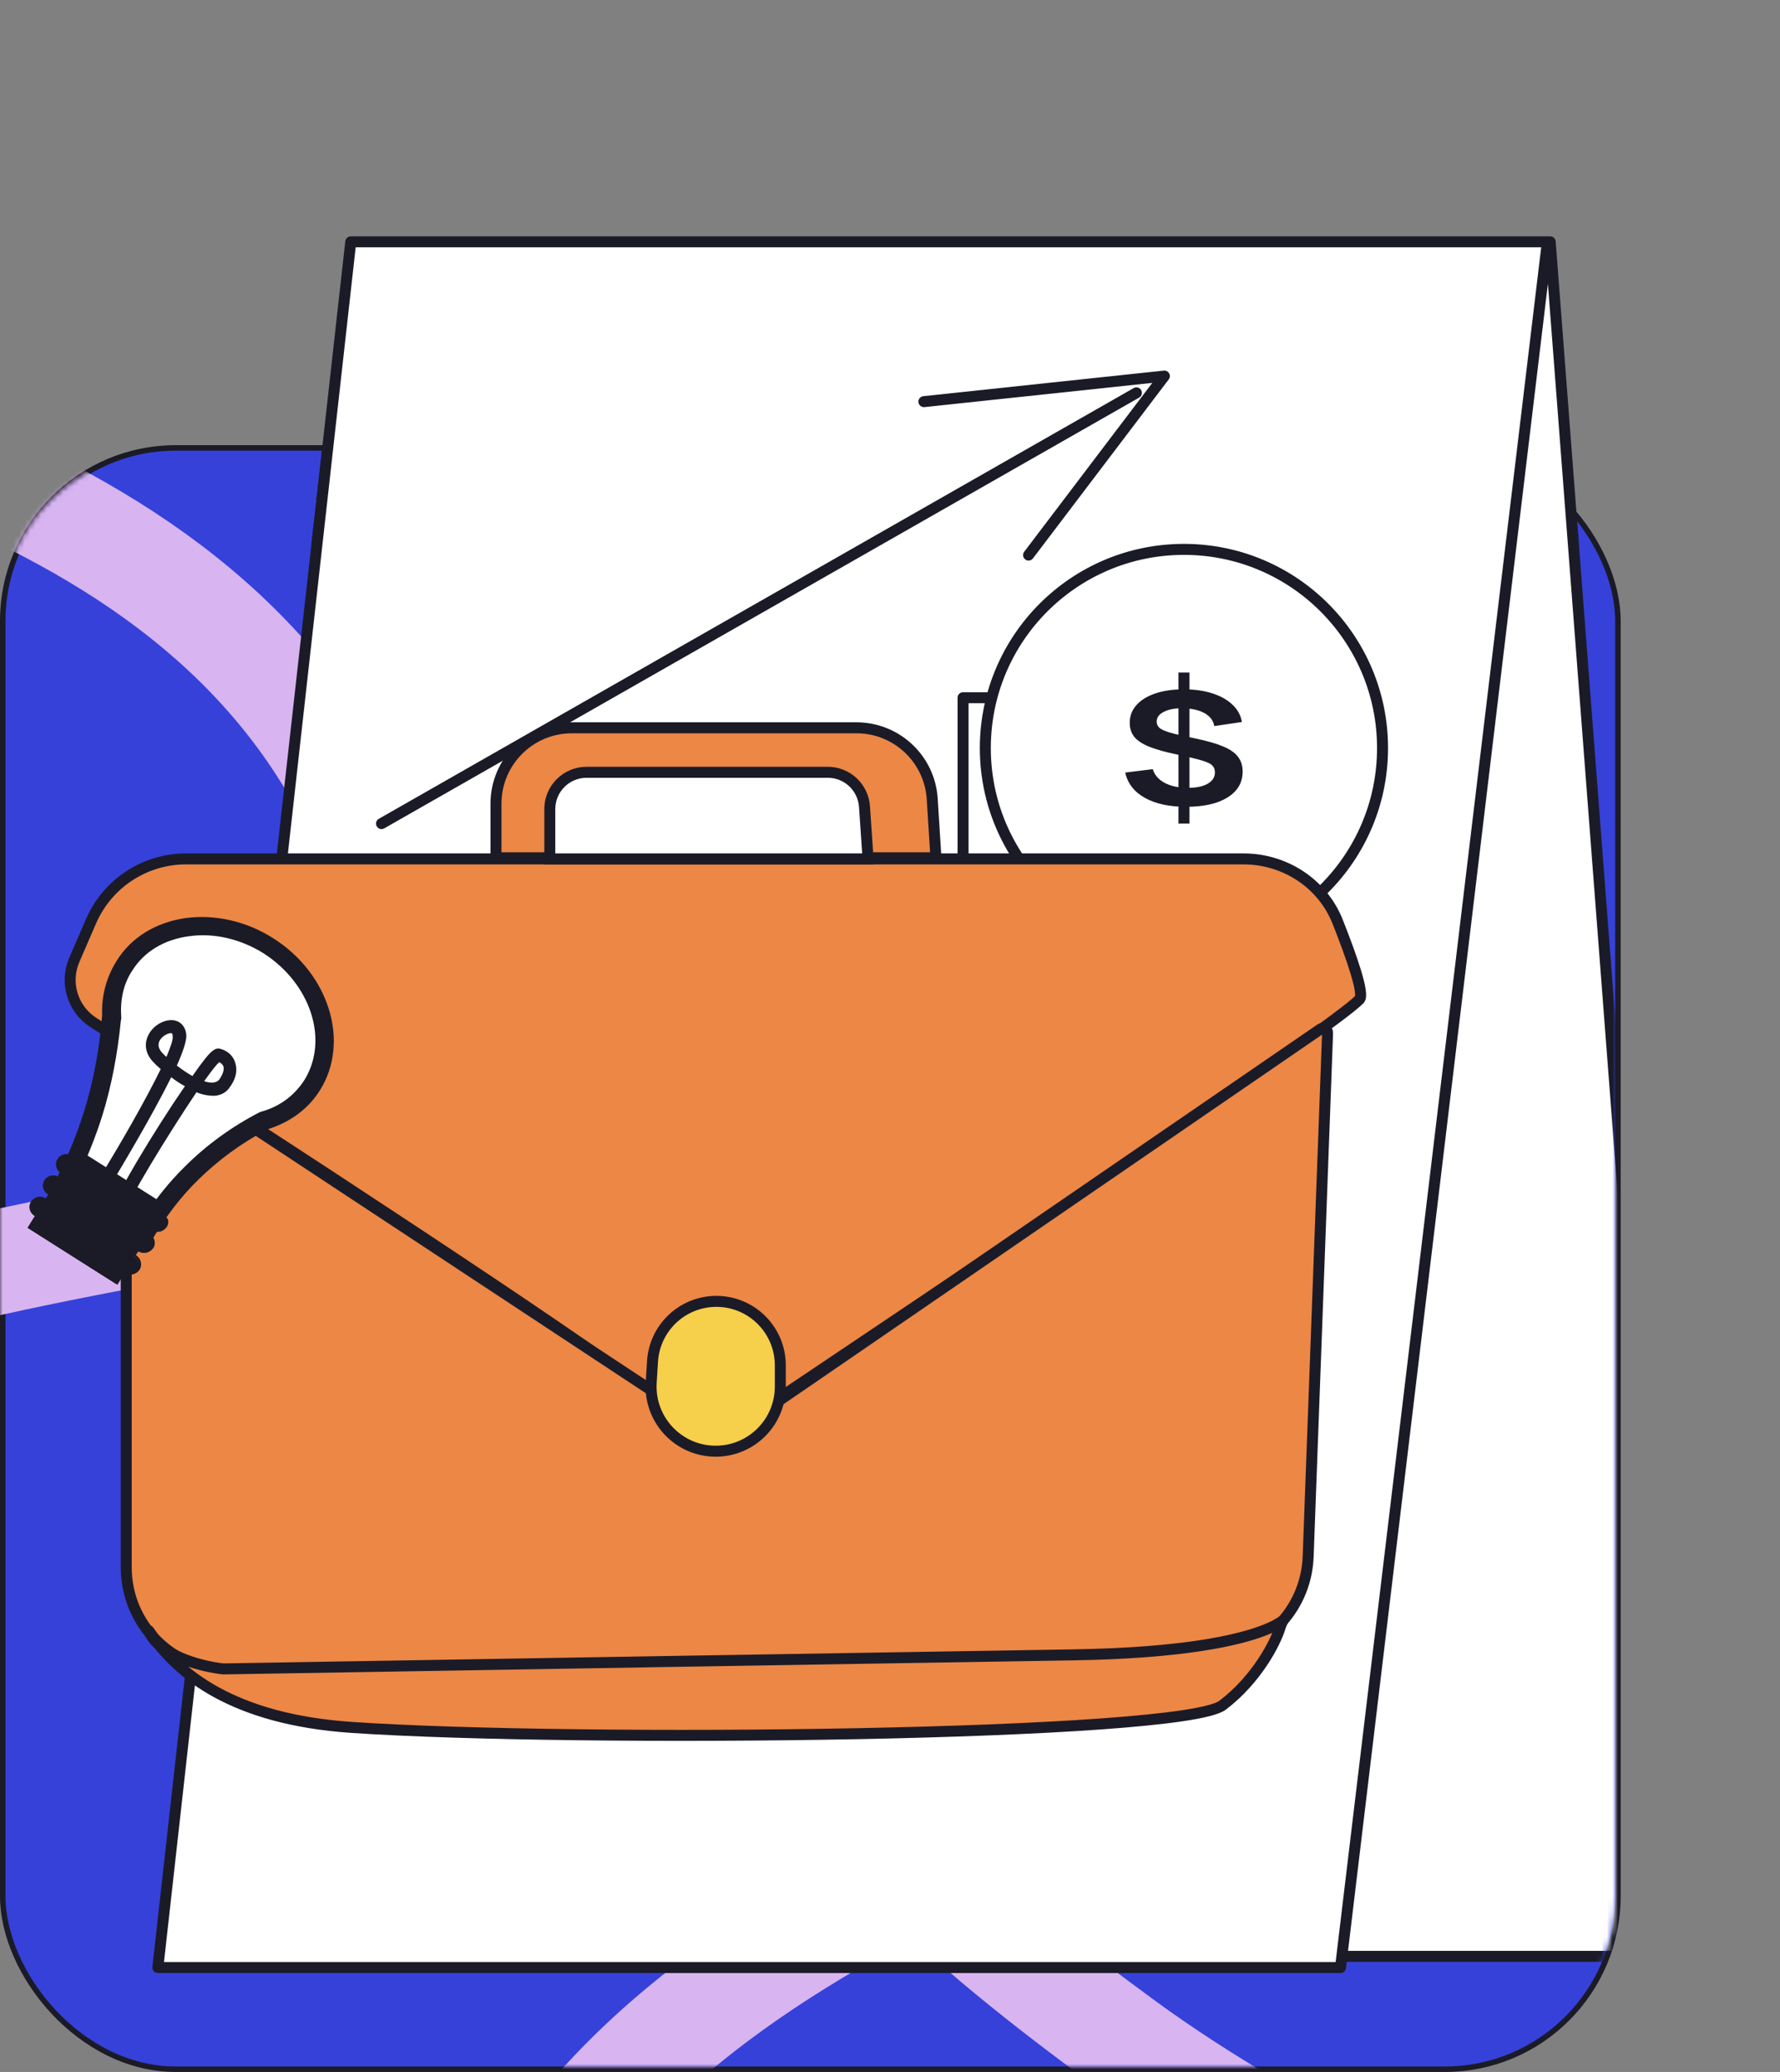
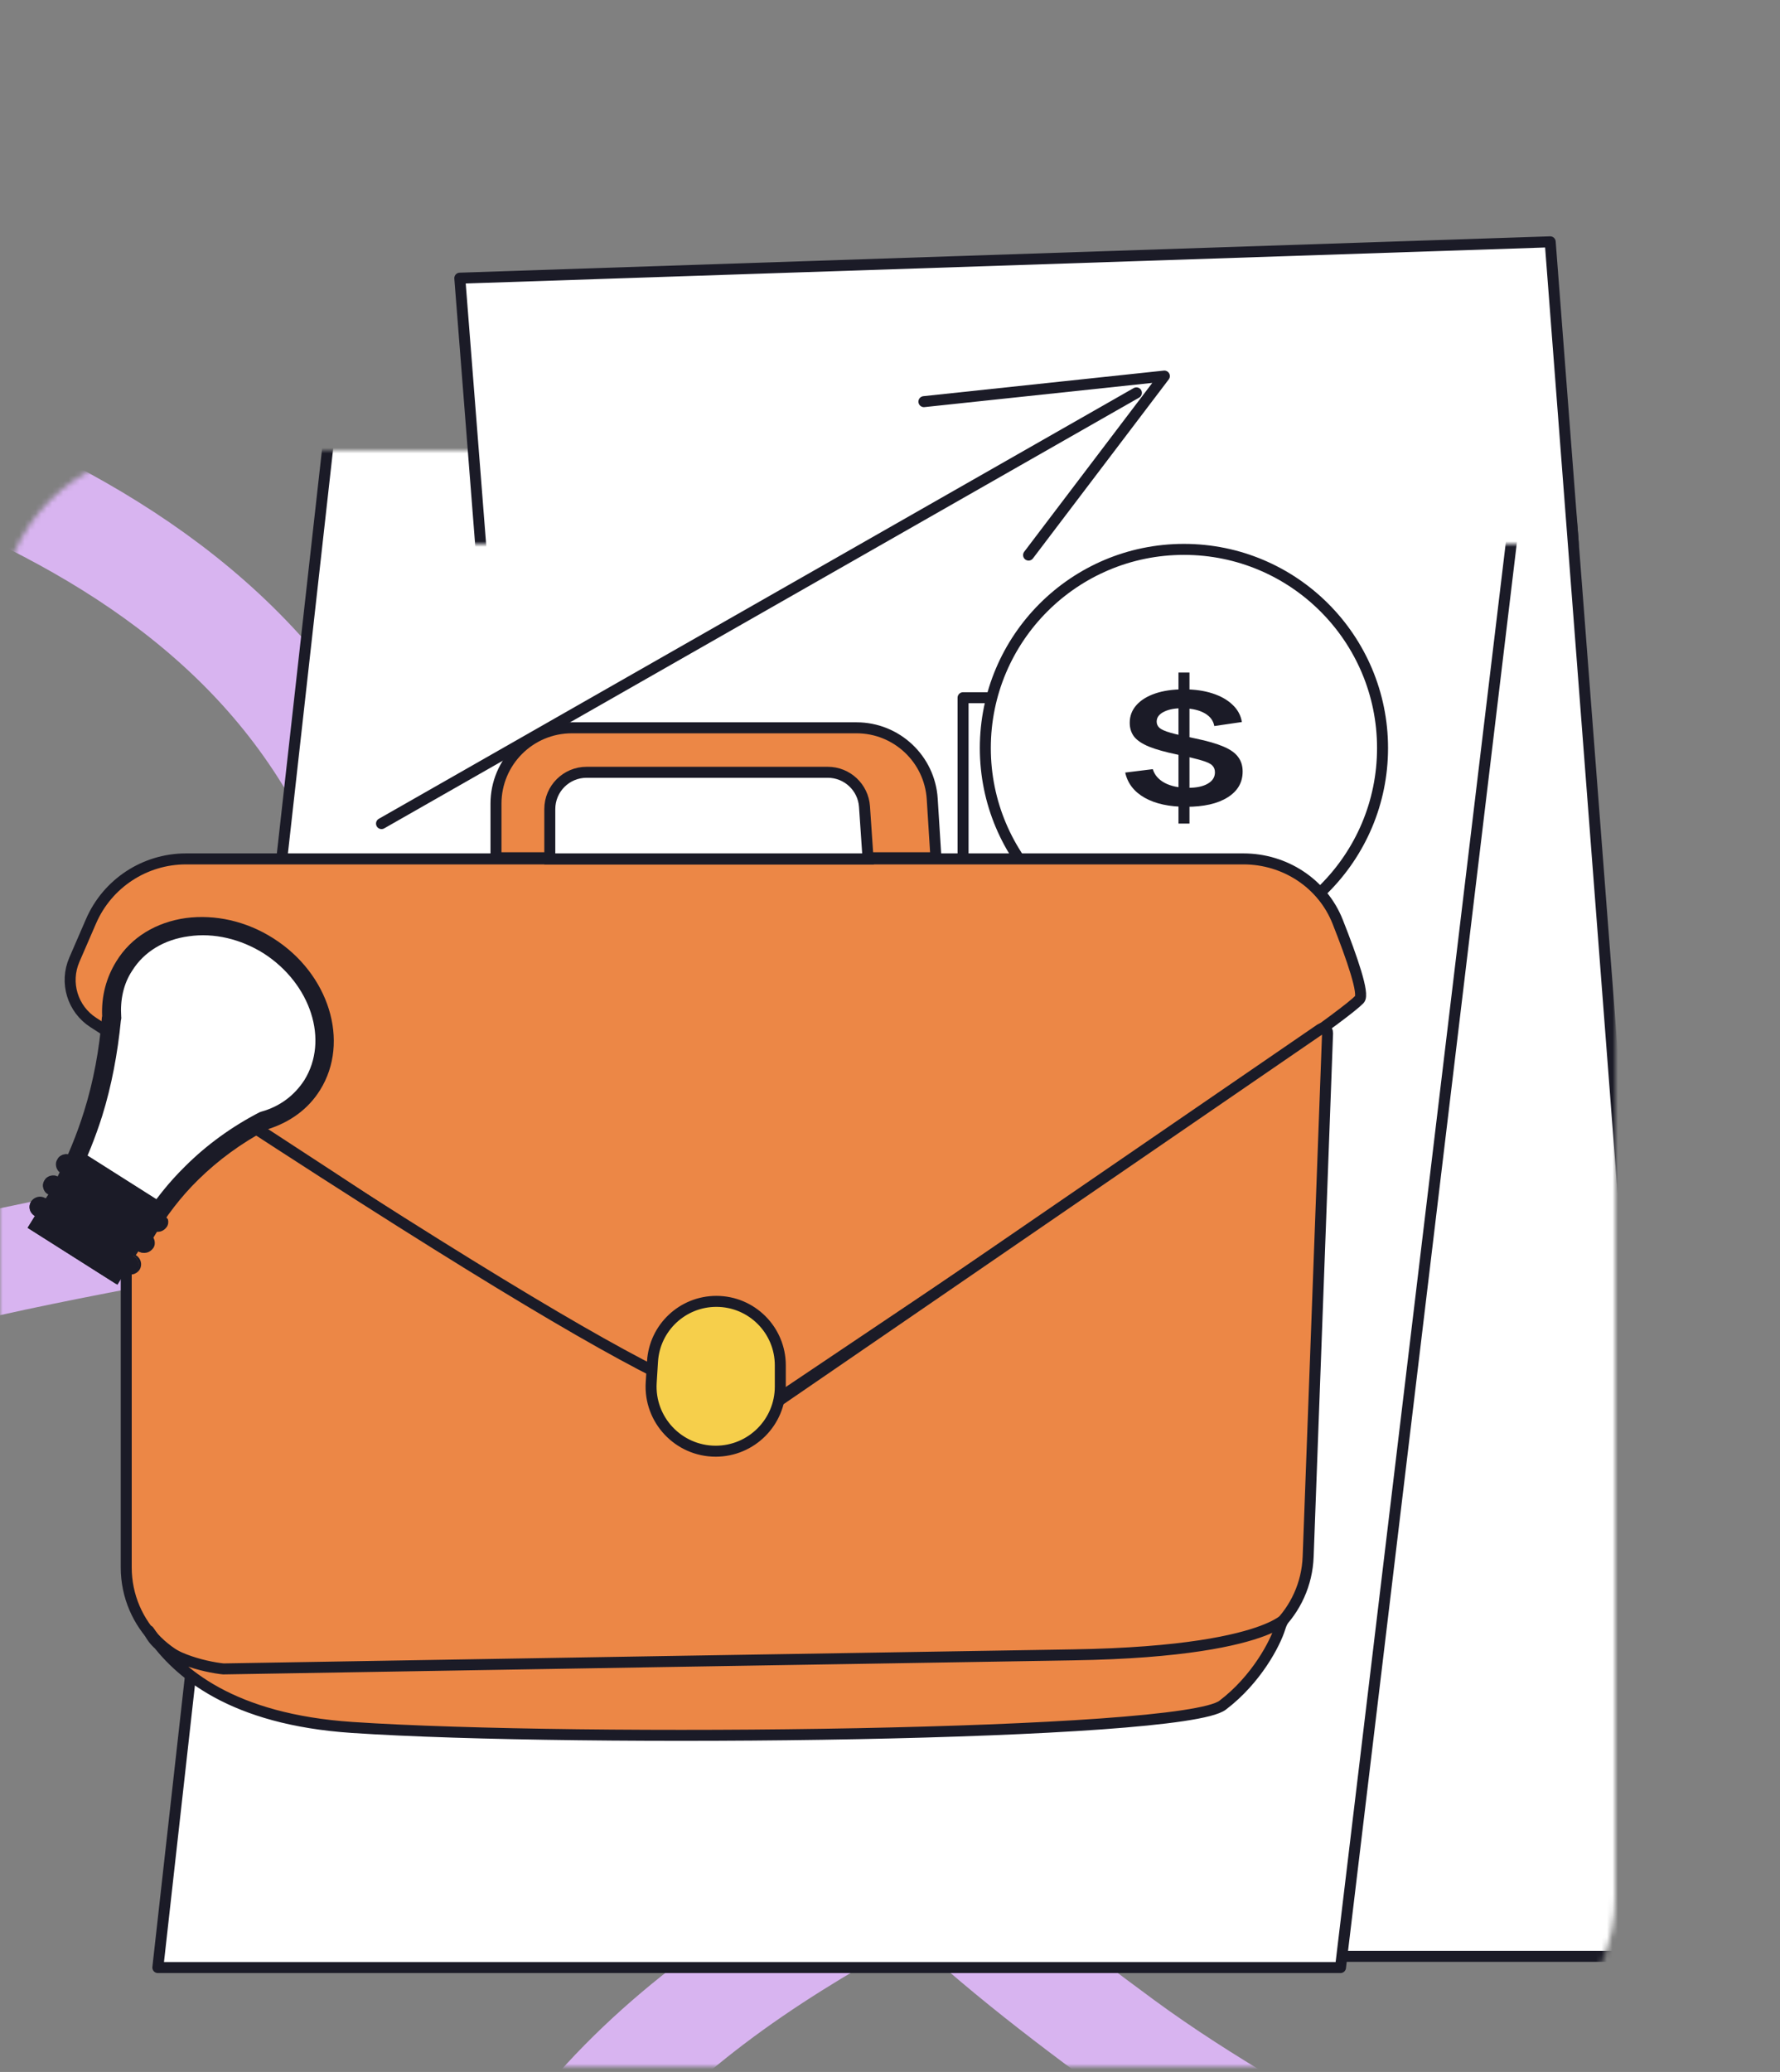
<svg xmlns="http://www.w3.org/2000/svg" width="324" height="377" viewBox="0 0 324 377" fill="none">
  <rect x="0" y="0" width="324" height="377" fill="#808080" stroke="none" />
-   <rect x="0.5" y="81.5" width="294" height="295" rx="31.5" fill="#3641DA" stroke="#1B1B27" />
  <mask id="mask0_837_4272" style="mask-type:alpha" maskUnits="userSpaceOnUse" x="-1" y="82" width="295" height="294">
    <rect x="-0" y="82" width="294" height="294" rx="31" fill="#3641DA" />
  </mask>
  <g mask="url(#mask0_837_4272)">
    <path d="M397.445 307.852C345.331 323.328 292.448 328.251 238.229 330.188C193.754 331.777 142.043 330.94 115.211 289.511C91.269 252.543 84.026 204.641 70.991 163.135C47.275 87.62 -37.236 75.253 -104 55.386" stroke="#D8B4F0" stroke-width="19" stroke-linecap="round" />
    <path d="M280.206 -49.26C264.642 -13.603 264.173 24.755 253.119 61.861C242.653 96.996 229.728 132.401 201.664 157.571C165.885 189.662 116.288 203.57 70.825 215.013C20.417 227.701 -36.266 229.942 -79.787 261.442C-91.96 270.252 -104.16 279.454 -108.253 294.494C-112.348 309.541 -112.516 325.334 -112.993 340.809" stroke="#D8B4F0" stroke-width="19" stroke-linecap="round" />
    <path d="M340.754 34C335.855 68.55 344.644 101.817 343.989 136.539C343.368 169.415 340.689 203.115 322.481 231.594C299.267 267.902 259.76 291.804 223.232 312.585C182.733 335.627 134.308 351.142 104.265 388.794C95.862 399.325 87.53 410.201 87.599 424.182C87.668 438.169 91.308 451.86 94.605 465.351" stroke="#D8B4F0" stroke-width="19" stroke-linecap="round" />
    <path d="M296.067 431.944C268.896 406.373 234.411 393.553 204.476 371.584C176.13 350.782 148.335 327.675 134.67 294.216C117.249 251.557 120.709 202.307 125.059 157.584C129.882 107.996 146.166 56.123 131.779 6.669C127.755 -7.163 123.386 -21.146 111.127 -29.701C98.863 -38.259 84.657 -43.516 70.837 -48.949" stroke="#D8B4F0" stroke-width="19" stroke-linecap="round" />
    <path d="M83.694 50.616L107.613 355.964H306.089L282.17 44L83.694 50.616Z" fill="white" stroke="#1B1B27" stroke-width="2" stroke-linecap="round" stroke-linejoin="round" />
    <path d="M63.846 44L28.731 358H244.002L281.661 44H63.846Z" fill="white" stroke="#1B1B27" stroke-width="2" stroke-linecap="round" stroke-linejoin="round" />
    <path d="M63.337 197.183V265.378H211.431V126.953H175.298V258.762H154.941V167.157H119.826V258.762H96.925V197.183H63.337Z" stroke="#1B1B27" stroke-width="2" stroke-linecap="round" stroke-linejoin="round" />
    <path d="M69.444 149.854L206.851 71.481" stroke="#1B1B27" stroke-width="2" stroke-linecap="round" stroke-linejoin="round" />
    <path d="M168.173 73.081L211.94 68.428L187.225 100.998" stroke="#1B1B27" stroke-width="2" stroke-linecap="round" stroke-linejoin="round" />
    <circle cx="215.502" cy="136.113" r="36.151" fill="white" stroke="#1B1B27" stroke-width="2" />
    <path d="M215.913 146.801C212.832 146.801 210.321 146.256 208.381 145.168C206.442 144.08 205.253 142.547 204.815 140.57L209.836 139.951C210.149 141.002 210.869 141.834 211.995 142.447C213.137 143.047 214.552 143.348 216.241 143.348C217.774 143.348 218.971 143.098 219.831 142.597C220.707 142.097 221.145 141.409 221.145 140.533C221.145 140.02 220.989 139.607 220.676 139.294C220.379 138.969 219.745 138.663 218.775 138.375C217.806 138.087 216.327 137.73 214.341 137.305C212.167 136.855 210.438 136.373 209.156 135.86C207.889 135.335 206.982 134.728 206.434 134.04C205.902 133.339 205.636 132.495 205.636 131.506C205.636 130.28 206.043 129.211 206.856 128.297C207.67 127.384 208.812 126.677 210.282 126.177C211.768 125.676 213.504 125.426 215.491 125.426C217.43 125.426 219.159 125.67 220.676 126.158C222.193 126.646 223.421 127.34 224.359 128.241C225.298 129.129 225.861 130.174 226.049 131.375L221.028 132.107C220.856 131.131 220.285 130.362 219.315 129.799C218.345 129.236 217.086 128.929 215.538 128.879C214.052 128.829 212.847 129.029 211.924 129.48C211.001 129.918 210.54 130.524 210.54 131.3C210.54 131.75 210.712 132.132 211.056 132.445C211.416 132.757 212.104 133.058 213.121 133.345C214.138 133.633 215.639 133.977 217.626 134.378C219.753 134.815 221.442 135.303 222.694 135.841C223.945 136.367 224.837 136.999 225.368 137.737C225.916 138.462 226.19 139.344 226.19 140.383C226.19 142.384 225.275 143.954 223.444 145.093C221.63 146.231 219.12 146.801 215.913 146.801Z" fill="#1B1B27" />
    <line x1="215.511" y1="122.373" x2="215.511" y2="149.854" stroke="#1B1B27" stroke-width="2" />
    <path d="M226.339 156.28H33.849C26.343 156.28 19.554 160.738 16.569 167.625L13.531 174.635C11.733 178.786 13.198 183.615 17.005 186.057C48.29 206.129 107.551 244.837 116.263 252.123C125.634 259.96 136.07 257.66 140.117 255.53C175.472 231.747 242.348 187.163 247.46 181.838C248.368 180.893 246.126 174.389 243.488 167.718C240.723 160.726 233.858 156.28 226.339 156.28Z" fill="#EC8746" stroke="#1B1B27" stroke-width="2" />
    <path d="M90.279 146.237V156.067H170.36L169.686 145.368C169.227 138.092 163.192 132.426 155.902 132.426H104.089C96.462 132.426 90.279 138.61 90.279 146.237Z" fill="#EC8746" stroke="#1B1B27" stroke-width="2" />
    <path d="M100.076 147.216V156.28H158.007L157.356 146.759C157.115 143.246 154.196 140.52 150.675 140.52H106.772C103.074 140.52 100.076 143.518 100.076 147.216Z" fill="white" stroke="#1B1B27" stroke-width="2" />
-     <path d="M22.976 285.188V191.486C22.976 190.82 23.717 190.421 24.274 190.788L121.234 254.732C127.629 258.949 135.94 258.873 142.257 254.54L240.338 187.252C240.905 186.863 241.673 187.286 241.648 187.973L238.113 283.243C237.741 293.256 229.593 301.226 219.573 301.375L42.089 304.019C31.58 304.175 22.976 295.699 22.976 285.188Z" fill="#EC8746" stroke="#1B1B27" stroke-width="2" />
+     <path d="M22.976 285.188V191.486C22.976 190.82 23.717 190.421 24.274 190.788C127.629 258.949 135.94 258.873 142.257 254.54L240.338 187.252C240.905 186.863 241.673 187.286 241.648 187.973L238.113 283.243C237.741 293.256 229.593 301.226 219.573 301.375L42.089 304.019C31.58 304.175 22.976 295.699 22.976 285.188Z" fill="#EC8746" stroke="#1B1B27" stroke-width="2" />
    <path d="M27.564 297.413C27.986 298.027 28.446 298.651 28.95 299.28C32.112 302.098 37.794 303.366 40.654 303.664C78.707 303.025 162.906 301.62 195.28 301.109C235.746 300.47 234.354 291.737 232.978 296.21C232.126 298.979 228.718 305.581 222.541 310.267C215.087 315.922 105.401 317.082 64.082 314.314C44.206 312.982 34.218 305.859 28.95 299.28C28.345 298.74 27.832 298.145 27.449 297.488C26.697 296.199 26.718 296.183 27.564 297.413Z" fill="#EC8746" />
    <path d="M64.082 314.314C42.306 312.854 32.399 304.444 27.564 297.413C26.718 296.183 26.697 296.199 27.449 297.488V297.488C29.835 301.577 37.247 303.309 40.654 303.664C78.707 303.025 162.906 301.62 195.28 301.109C235.746 300.47 234.354 291.737 232.978 296.21C232.126 298.979 228.718 305.581 222.541 310.267C215.087 315.922 105.401 317.082 64.082 314.314Z" stroke="#1B1B27" stroke-width="2" />
    <path d="M142.033 252.288V248.428C142.033 241.999 136.822 236.788 130.393 236.788C124.246 236.788 119.159 241.567 118.775 247.702L118.534 251.555C118.111 258.326 123.488 264.05 130.272 264.05C136.768 264.05 142.033 258.784 142.033 252.288Z" fill="#F6CF4B" stroke="#1B1B27" stroke-width="2" />
  </g>
  <mask id="mask1_837_4272" style="mask-type:alpha" maskUnits="userSpaceOnUse" x="48" y="0" width="276" height="99">
    <rect x="49" width="275" height="99" fill="#C4C4C4" />
  </mask>
  <g mask="url(#mask1_837_4272)">
    <path d="M83.694 50.616L107.613 355.964H306.089L282.17 44L83.694 50.616Z" fill="white" stroke="#1B1B27" stroke-width="2" stroke-linecap="round" stroke-linejoin="round" />
-     <path d="M63.846 44L28.731 358H244.002L281.661 44H63.846Z" fill="white" stroke="#1B1B27" stroke-width="2" stroke-linecap="round" stroke-linejoin="round" />
    <path d="M69.444 149.854L206.851 71.481" stroke="#1B1B27" stroke-width="2" stroke-linecap="round" stroke-linejoin="round" />
    <path d="M168.173 73.081L211.94 68.428L187.225 100.998" stroke="#1B1B27" stroke-width="2" stroke-linecap="round" stroke-linejoin="round" />
    <circle cx="215.502" cy="136.113" r="36.151" fill="white" stroke="#1B1B27" stroke-width="2" />
  </g>
  <path d="M48.764 172.127C39.283 166.174 27.49 167.792 22.514 175.758C20.704 178.617 20.039 181.851 20.272 185.195C20.272 185.195 20.272 185.195 20.175 185.172C19.797 190.222 18.897 196.175 16.839 202.675C15.392 207.47 13.596 211.566 11.745 215.032L26.407 224.271C28.309 221.023 30.957 217.232 34.841 213.427C39.397 208.959 44.019 205.946 47.997 203.91C51.647 202.824 54.727 200.678 56.846 197.379C61.822 189.413 58.245 178.079 48.764 172.127Z" fill="white" />
  <path d="M49.718 170.709C44.806 167.589 39.14 166.346 33.836 167.039C28.412 167.806 23.86 170.527 21.17 174.925C19.337 177.881 18.431 181.263 18.595 184.9C18.572 184.997 18.572 184.997 18.549 185.094C18.084 190.945 17.012 196.755 15.305 202.208C13.996 206.42 12.322 210.441 10.378 214.296C9.998 215.029 10.277 216.02 10.986 216.497L25.648 225.735C25.819 225.879 26.014 225.925 26.111 225.948C26.403 226.018 26.62 225.967 26.935 225.939C27.371 225.837 27.755 225.517 27.945 225.151C30.18 221.365 32.879 217.792 36.093 214.65C39.713 211.09 43.946 207.984 48.647 205.503C52.755 204.218 56.098 201.826 58.264 198.332C63.74 189.56 59.908 177.138 49.718 170.709ZM55.405 196.522C53.619 199.284 50.975 201.329 47.566 202.266C47.445 202.34 47.348 202.317 47.227 202.391C42.189 204.997 37.595 208.326 33.687 212.228C30.738 215.125 28.108 218.406 25.942 221.9L14.065 214.35C15.842 210.764 17.374 206.914 18.59 203.091C20.32 197.541 21.415 191.634 22 185.709C22.047 185.514 22.116 185.222 22.065 185.004C21.859 181.975 22.456 179.033 24.052 176.637C26.219 173.143 29.928 170.941 34.384 170.355C38.961 169.695 43.825 170.851 48.028 173.494C56.583 179.021 59.904 189.266 55.405 196.522Z" fill="#1B1B27" />
  <path d="M29.397 220.768L29.226 220.624L30.059 219.28L13.979 209.088L13.146 210.432L12.975 210.288C12.168 209.788 11.08 210.044 10.58 210.85C10.08 211.656 10.335 212.745 11.142 213.245L11.313 213.388L10.67 214.366L10.498 214.222C9.692 213.722 8.604 213.978 8.104 214.784C7.604 215.59 7.859 216.679 8.665 217.179L8.837 217.322L8.193 218.3L8.022 218.156C7.216 217.657 6.127 217.912 5.627 218.718C5.127 219.524 5.383 220.613 6.189 221.113L6.361 221.256L5.027 223.406L21.107 233.599L22.44 231.449L22.612 231.592C23.418 232.092 24.506 231.837 25.006 231.031C25.506 230.224 25.251 229.136 24.445 228.636L24.273 228.492L24.916 227.515L25.088 227.658C25.894 228.158 26.983 227.903 27.483 227.096C27.983 226.29 27.727 225.202 26.921 224.702L26.749 224.558L27.393 223.581L27.564 223.724C28.371 224.224 29.459 223.969 29.959 223.162C30.459 222.356 30.204 221.268 29.397 220.768Z" fill="#1B1B27" />
  <path d="M29.517 220.693L30.253 219.326L13.905 208.967L13.072 210.311L12.975 210.288C12.534 209.978 12.025 209.96 11.589 210.062C11.154 210.164 10.672 210.461 10.46 210.924C10.149 211.364 10.131 211.874 10.233 212.309C10.335 212.745 10.632 213.226 11.095 213.439L11.193 213.462L10.716 214.171L10.619 214.148C10.178 213.838 9.669 213.82 9.233 213.922C8.798 214.024 8.316 214.321 8.104 214.784C7.793 215.224 7.775 215.734 7.877 216.169C7.979 216.605 8.276 217.086 8.739 217.299L8.837 217.322L8.36 218.031L8.263 218.008C7.359 217.485 6.271 217.74 5.65 218.621C5.127 219.524 5.383 220.613 6.263 221.233L6.36 221.256L5.027 223.406L21.376 233.766L22.709 231.615L22.806 231.639C23.71 232.162 24.798 231.906 25.418 231.026C25.941 230.122 25.686 229.034 24.806 228.413L24.708 228.39L25.185 227.681L25.282 227.704C26.186 228.227 27.274 227.972 27.895 227.092C28.205 226.651 28.223 226.142 28.121 225.706C28.019 225.271 27.722 224.789 27.259 224.577L27.162 224.553L27.638 223.844L27.736 223.868C28.639 224.391 29.728 224.135 30.348 223.255C30.658 222.814 30.676 222.305 30.574 221.87C30.18 221.365 29.86 220.98 29.517 220.693ZM29.861 223.139C29.385 223.848 28.394 224.127 27.685 223.65L27.416 223.483L26.629 224.632L26.898 224.799C27.264 224.989 27.486 225.35 27.588 225.785C27.691 226.221 27.598 226.61 27.408 226.976C26.931 227.685 25.94 227.963 25.231 227.487L24.963 227.32L24.176 228.469L24.444 228.636C25.153 229.113 25.432 230.104 24.955 230.813C24.478 231.522 23.487 231.8 22.778 231.324L22.509 231.157L21.176 233.307L5.268 223.258L6.601 221.108L6.332 220.941C5.623 220.465 5.345 219.473 5.822 218.764C6.299 218.055 7.29 217.777 7.999 218.254L8.268 218.42L9.054 217.271L8.786 217.104C8.42 216.915 8.197 216.553 8.095 216.118C7.993 215.683 8.085 215.294 8.275 214.927C8.465 214.561 8.826 214.339 9.261 214.237C9.697 214.135 10.086 214.227 10.452 214.417L10.721 214.583L11.508 213.434L11.239 213.268C10.873 213.078 10.65 212.717 10.548 212.281C10.446 211.846 10.539 211.457 10.728 211.091C10.918 210.725 11.279 210.502 11.715 210.4C12.15 210.298 12.539 210.39 12.905 210.58L13.174 210.747L14.007 209.403L29.915 219.452L29.082 220.796L29.351 220.962C29.717 221.152 29.939 221.513 30.042 221.949C30.167 222.287 30.051 222.773 29.861 223.139Z" fill="#1B1B27" />
-   <path d="M40.009 190.809C39.62 190.717 39.184 190.819 38.8 191.139C38.078 191.584 36.74 193.321 35.022 195.791C34.119 195.268 33.141 194.625 32.186 193.884C33.274 191.47 33.977 189.376 33.916 188.334C33.827 186.977 33.039 185.967 31.872 185.69C30.218 185.297 28 186.414 27.051 188.245C26.125 189.978 26.488 191.914 28.082 193.423C28.402 193.807 28.842 194.118 29.259 194.525C26.464 200.234 21.734 208.463 18.234 214.107L20.31 215.32C21.833 212.804 27.614 203.179 31.168 196.006C31.951 196.604 32.832 197.224 33.661 197.627C28.176 205.574 20.705 217.983 20.368 220.267L22.75 220.627C23.115 218.658 30.682 206.272 35.76 198.742C36.882 199.214 37.975 199.371 38.897 199.384C40.036 199.347 41.074 198.874 41.694 197.993C43.319 195.912 43.105 194.217 42.804 193.323C42.4 191.994 41.274 191.11 40.009 190.809ZM30.3 192.306C30.129 192.162 29.957 192.019 29.712 191.755C28.877 190.94 28.65 190.166 29.053 189.337C29.576 188.433 30.733 187.886 31.22 188.002C31.317 188.025 31.414 188.048 31.419 188.46C31.573 189.113 31.054 190.429 30.3 192.306ZM39.905 196.437C39.618 196.78 39.28 196.906 38.747 196.985C38.335 196.99 37.728 196.948 37.168 196.712C38.385 195.049 39.316 193.728 39.941 193.26C40.209 193.426 40.552 193.713 40.678 194.051C40.831 194.705 40.526 195.557 39.905 196.437Z" fill="#1B1B27" />
</svg>